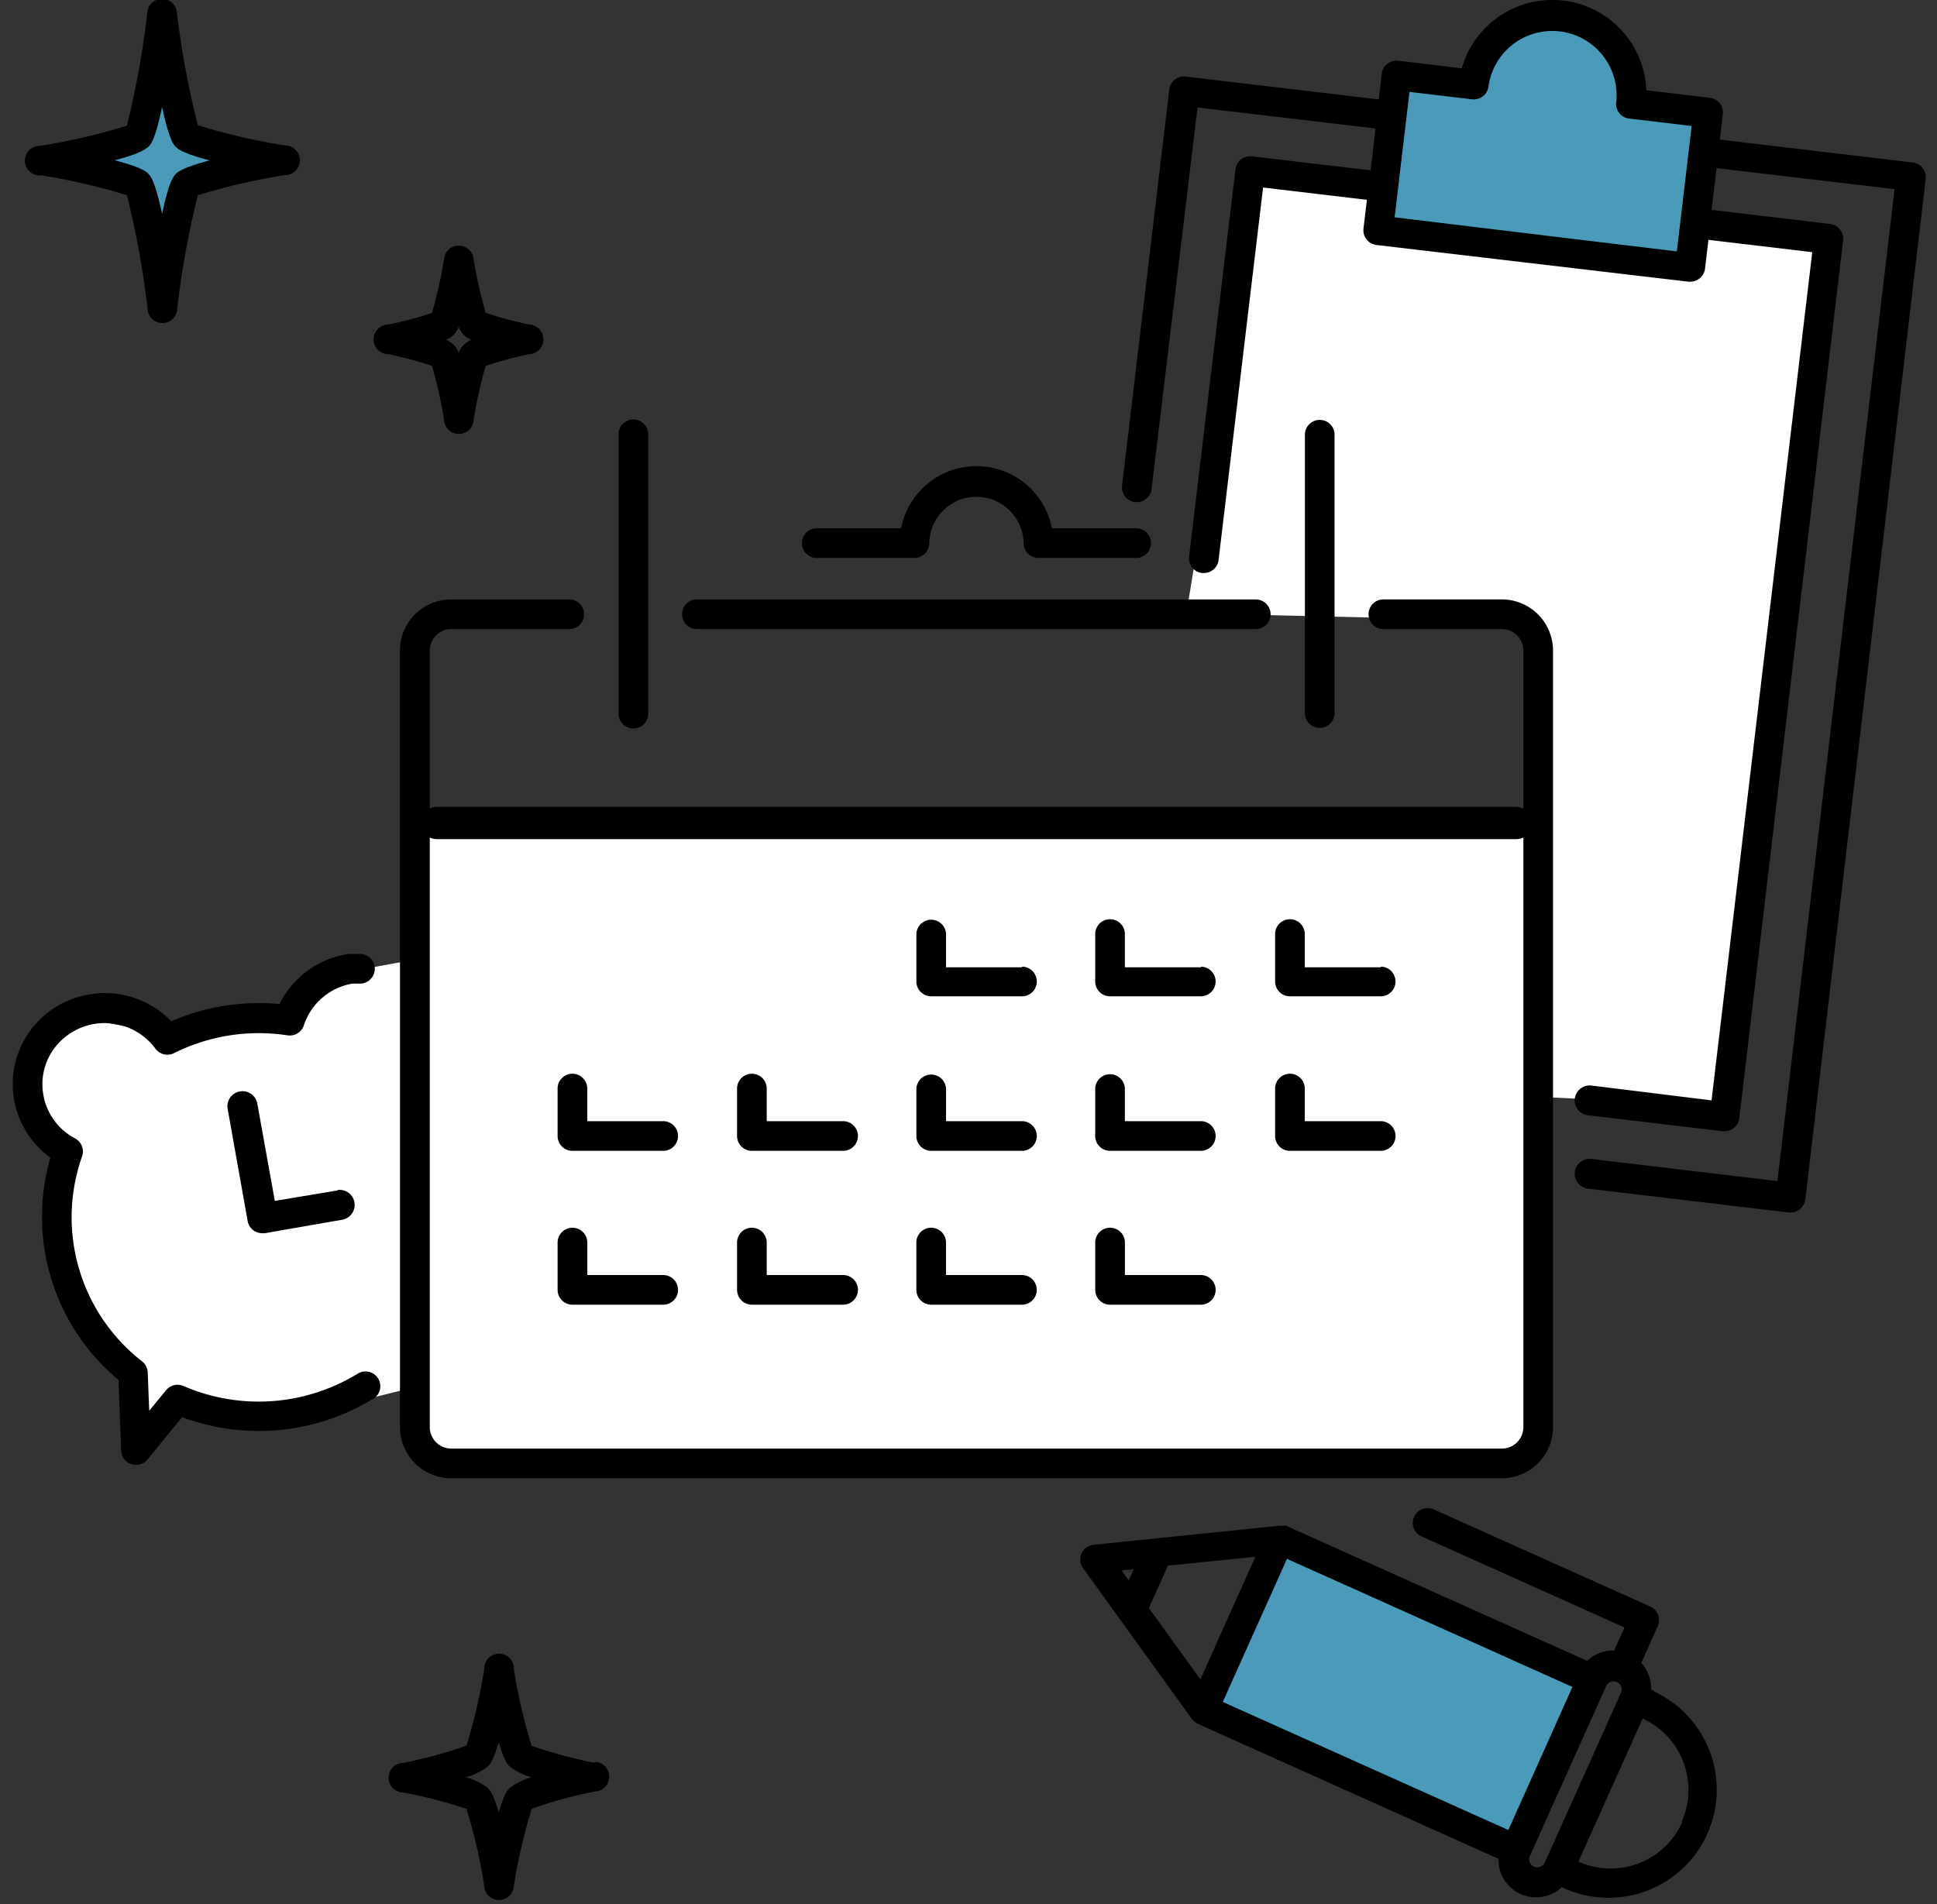
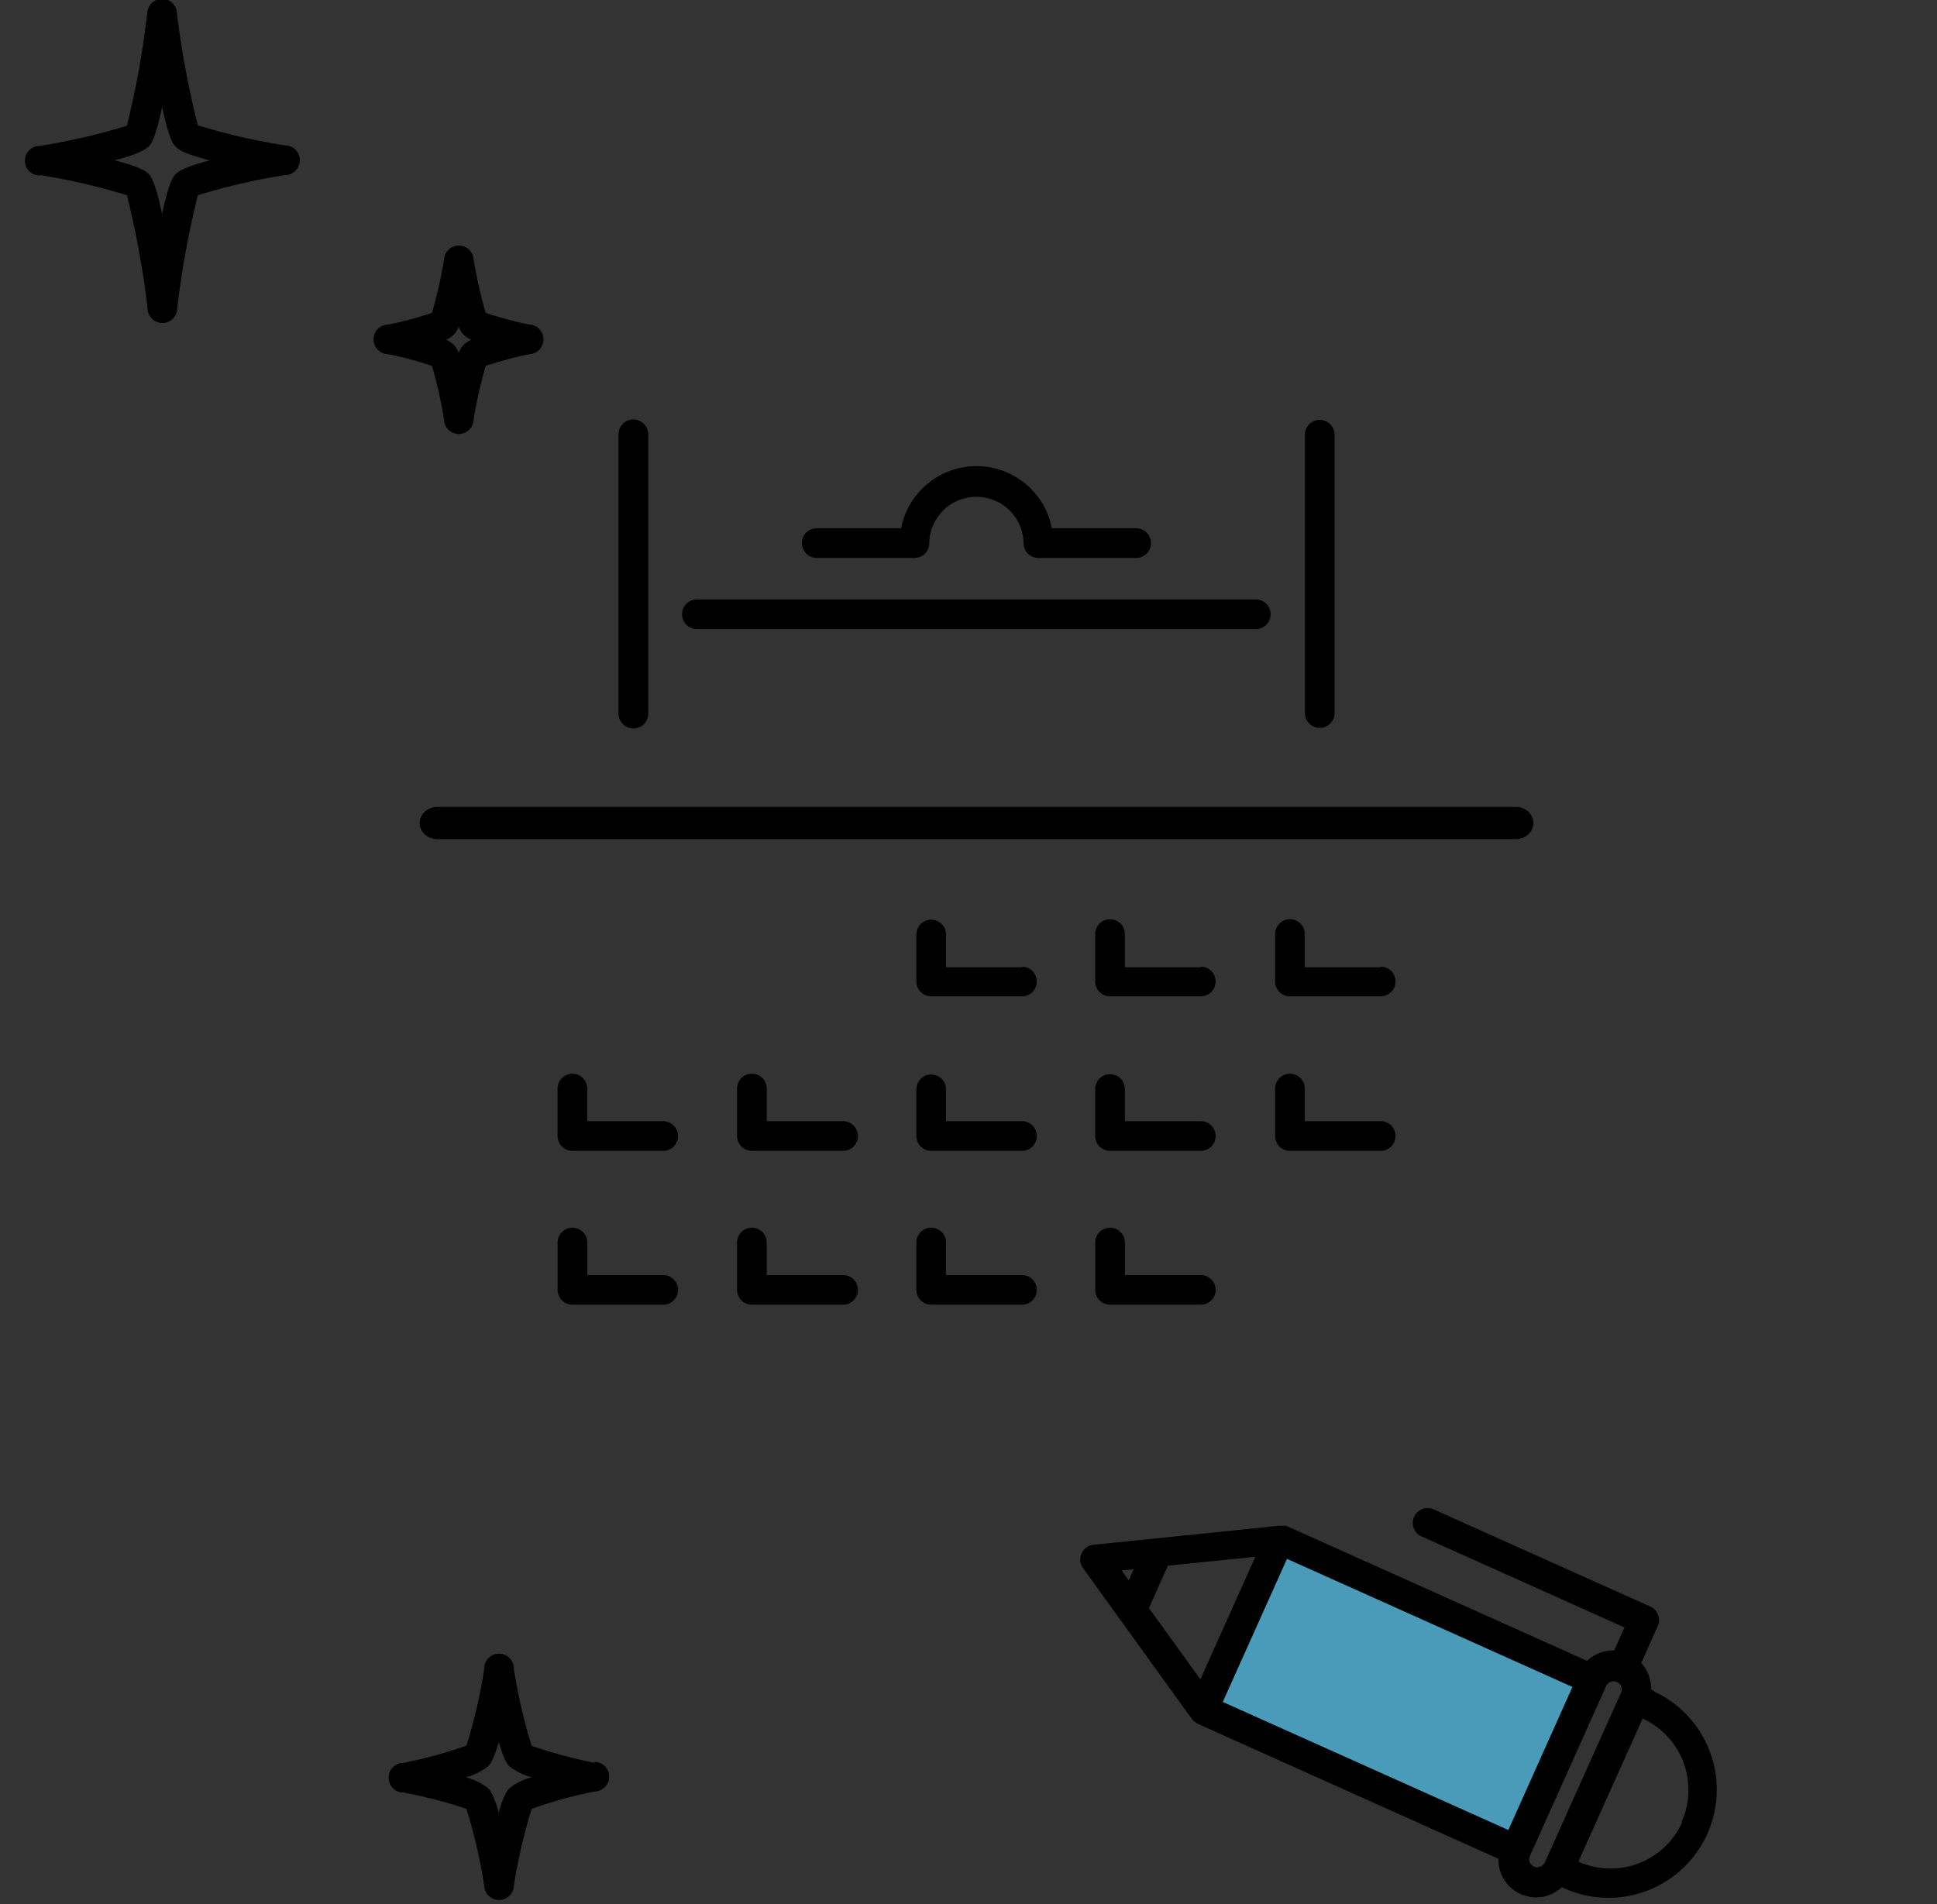
<svg xmlns="http://www.w3.org/2000/svg" width="120" height="118" fill="none" viewBox="0 0 120 118">
  <rect x="0" y="0" width="120" height="118" fill="#333333" stroke="none" />
  <path fill="#499BB9" d="m79 95.5 19 8-4 10.5-19-8 4-10.5Z" />
-   <path fill="#fff" d="M26 51h69v39H26V51Z" />
-   <path fill="#fff" d="m78 10.5 35 5-6.5 53L96 68l-1-29.5-21.5-.5L78 10.5ZM4.5 63l5.5 1 5-.5 3-.5 2-2.5 5.5-1V86l-8 2-6-1L8 89v-4l-4.5-7v-6.5L2 66l2.5-3Z" />
-   <path fill="#499BB9" d="m86.5 5 4.5.5L93 2l3.5-1 3.5 2 1.5 3.5 3.5.5-.5 9.5-19-2 1-9.5Zm-78 3.5 2.5-3 .5 1.5.5 1.5 2 .5 1.5 1-1 .5L11 13l-2 1-.5-2.5L6 10l2.5-1.5Z" />
-   <path fill="#000" d="M119.107 10.407a.915.915 0 0 0-.616-.34l-11.944-1.415.184-1.571a.918.918 0 0 0-.799-1.02l-3.942-.468a5.824 5.824 0 0 0-9.426-4.347 5.785 5.785 0 0 0-2.003 2.986l-3.941-.468a.92.92 0 0 0-1.02.827l-.184 1.57-11.944-1.414a.92.92 0 0 0-1.029.763l-2.93 24.584a.918.918 0 0 0 .799 1.02h.11a.918.918 0 0 0 .919-.808l2.848-23.648 11.025 1.304-.304 2.59-7.35-.863a.92.92 0 0 0-1.02.8l-2.875 23.999a.918.918 0 0 0 .8 1.02h.11a.918.918 0 0 0 .918-.81L78.25 11.62l6.432.763-.212 1.783v-.001a.919.919 0 0 0 .837 1.02l19.293 2.27h.11a.918.918 0 0 0 .919-.81l.212-1.782 6.431.763-6.239 52.56-7.441-.918a.925.925 0 0 0-.221 1.838l8.352.992h.11a.92.92 0 0 0 .919-.809l6.431-54.39a.919.919 0 0 0-.8-1.02l-7.35-.872.313-2.59 11.025 1.304-7.258 61.465-11.521-1.37a.925.925 0 0 0-.22 1.838l12.439 1.479h.111a.92.92 0 0 0 .919-.808l7.459-63.237a.917.917 0 0 0-.192-.68Zm-32.708 3.06.92-7.773 3.876.46v-.001a.919.919 0 0 0 1.02-.81 3.988 3.988 0 0 1 7.92.92.916.916 0 0 0 .789 1.084l3.877.46-.918 7.772-17.484-2.112Zm-64.348 71.72a11.735 11.735 0 0 1-10.685.699.917.917 0 0 0-1.075.257L9.244 87.42l-.092-2.37a.918.918 0 0 0-.349-.69 11.316 11.316 0 0 1-3.72-12.697.92.92 0 0 0-.433-1.12 3.787 3.787 0 0 1-1.975-2.757 3.737 3.737 0 0 1 .67-2.802 3.903 3.903 0 0 1 6.285 0 .92.92 0 0 0 1.148.276 11.745 11.745 0 0 1 7.038-1.103.92.92 0 0 0 1.01-.625 3.84 3.84 0 0 1 3.005-2.581h.468a.919.919 0 0 0 0-1.838h-.69a5.677 5.677 0 0 0-4.29 3.105 13.6 13.6 0 0 0-6.706 1.066 5.715 5.715 0 0 0-5.017-1.672 5.68 5.68 0 0 0-3.74 2.279 5.596 5.596 0 0 0 1.268 7.836 13.156 13.156 0 0 0 4.217 13.781l.167 4.383h-.001a.92.92 0 0 0 1.626.552l2.15-2.628a13.577 13.577 0 0 0 11.714-1.066.918.918 0 1 0-.918-1.571l-.028.009Z" />
-   <path fill="#000" d="m20.93 73.764-3.905.652-1.084-6.027a.932.932 0 1 0-1.838.322l1.24 6.954a.92.92 0 0 0 .919.754h.138l4.795-.836a.931.931 0 1 0-.311-1.838l.046.019Zm3.849-33.46V88.44a3.17 3.17 0 0 0 3.16 3.16h65.113a3.17 3.17 0 0 0 3.16-3.16V40.304a3.169 3.169 0 0 0-3.16-3.16h-7.35a.918.918 0 1 0 0 1.838h7.35a1.331 1.331 0 0 1 1.323 1.322V88.44a1.332 1.332 0 0 1-1.323 1.323H27.948a1.332 1.332 0 0 1-1.322-1.323V40.304a1.331 1.331 0 0 1 1.322-1.322h7.35a.919.919 0 0 0 0-1.837h-7.35a3.17 3.17 0 0 0-3.17 3.16h.001Z" />
  <path fill="#000" d="M43.173 38.982h34.654a.919.919 0 0 0 0-1.837H43.173a.918.918 0 1 0 0 1.837ZM26 51c0 .265.116.52.323.707.207.188.488.293.781.293h66.792c.609 0 1.104-.447 1.104-1 0-.552-.495-1-1.104-1H27.104c-.609 0-1.104.448-1.104 1Zm15.086 18.475h-4.704v-2.021a.919.919 0 1 0-1.838 0v2.94a.919.919 0 0 0 .92.919h5.622a.918.918 0 1 0 0-1.838Zm-5.622 6.603a.919.919 0 0 0-.919.919v2.93a.919.919 0 0 0 .919.92h5.622a.918.918 0 1 0 0-1.838h-4.703v-2.021a.919.919 0 0 0-.92-.91Zm16.766-6.603H47.5v-2.021a.919.919 0 0 0-1.838 0v2.94a.919.919 0 0 0 .919.919h5.65a.918.918 0 1 0 0-1.838Zm-5.649 6.603a.919.919 0 0 0-.919.919v2.93a.92.92 0 0 0 .92.92h5.65a.918.918 0 1 0 0-1.838H47.5v-2.021a.92.92 0 0 0-.919-.91Zm16.731-16.14h-4.704V57.88a.919.919 0 0 0-1.837 0v2.94a.919.919 0 0 0 .919.918h5.622a.918.918 0 1 0 0-1.837v.037Zm0 9.537h-4.704v-2.021a.92.92 0 0 0-1.837 0v2.94a.919.919 0 0 0 .919.919h5.622a.918.918 0 1 0 0-1.838Zm-5.624 6.603a.919.919 0 0 0-.919.919v2.93a.919.919 0 0 0 .92.92h5.621a.918.918 0 1 0 0-1.838h-4.703v-2.021a.919.919 0 0 0-.919-.91Zm16.731-16.14h-4.732V57.88a.918.918 0 1 0-1.837 0v2.94a.92.92 0 0 0 .919.918h5.622a.918.918 0 1 0 0-1.837l.028.037Zm0 9.537h-4.732v-2.021a.919.919 0 0 0-1.837 0v2.94a.92.92 0 0 0 .919.919h5.622a.918.918 0 1 0 0-1.838h.028Zm-5.649 6.603a.919.919 0 0 0-.919.919v2.93a.92.92 0 0 0 .919.92h5.622a.918.918 0 1 0 0-1.838H69.69v-2.021a.92.92 0 0 0-.92-.91Zm16.766-16.14h-4.703V57.88a.919.919 0 0 0-1.838 0v2.94a.919.919 0 0 0 .919.918h5.622a.918.918 0 1 0 0-1.837v.037Zm-5.621 6.597a.919.919 0 0 0-.92.919v2.94a.919.919 0 0 0 .92.919h5.622a.918.918 0 1 0 0-1.838h-4.704v-2.021a.92.92 0 0 0-.918-.919ZM50.596 34.573h6.055a.919.919 0 0 0 .919-.92 2.922 2.922 0 0 1 5.843 0 .919.919 0 0 0 .919.92h6.054a.919.919 0 0 0 0-1.838h-5.218a4.76 4.76 0 0 0-9.344 0h-5.228a.919.919 0 0 0 0 1.838ZM39.24 45.14a.92.92 0 0 0 .918-.92V26.91a.918.918 0 1 0-1.837 0v17.31a.92.92 0 0 0 .919.92Zm43.438-.923v-17.31a.919.919 0 0 0-1.837 0v17.31a.919.919 0 0 0 1.837 0Zm19.809 60.574-.201-.092a2.344 2.344 0 0 0-.607-1.653l1.019-2.279h.001a.919.919 0 0 0-.459-1.213l-13.368-6v.001a.922.922 0 0 0-1.267.435.917.917 0 0 0 .513 1.237l12.523 5.622-.643 1.425a2.34 2.34 0 0 0-1.673.643l-18.65-8.37a.956.956 0 0 0-.193 0h-.239L67.75 95.724a.918.918 0 0 0-.652 1.45l6.762 9.372a.908.908 0 0 0 .238.202l.074.055 18.66 8.379a2.33 2.33 0 0 0 1.375 2.184 2.33 2.33 0 0 0 2.547-.42l.212.092a6.703 6.703 0 0 0 5.513-12.219l.008-.028Zm-9.04 8.609-17.695-7.938 3.978-8.866 17.686 7.938-3.97 8.866ZM77.773 96.467l-3.408 7.598-3.188-4.419 1.176-2.627 5.42-.552Zm-7.534.772-.312.69-.442-.616.754-.074Zm25.175 18.43a.48.48 0 0 1-.386 0 .494.494 0 0 1-.248-.661l4.722-10.529a.505.505 0 1 1 .919.423l-4.722 10.52a.493.493 0 0 1-.285.247Zm8.802-2.756a4.86 4.86 0 0 1-6.431 2.444l3.978-8.866h-.001a4.863 4.863 0 0 1 2.417 6.404l.037.018ZM2.463 10.849c1.828.285 3.634.703 5.402 1.25.574 2.304 1 4.642 1.277 7a.919.919 0 0 0 1.838 0 55.553 55.553 0 0 1 1.277-7 38.305 38.305 0 0 1 5.402-1.25.918.918 0 1 0 0-1.838 38.313 38.313 0 0 1-5.402-1.249A55.568 55.568 0 0 1 10.96.798a.92.92 0 0 0-1.837 0 55.83 55.83 0 0 1-1.26 6.992 38.31 38.31 0 0 1-5.401 1.25.918.918 0 1 0 0 1.837v-.028Zm6.734-1.755c.138-.138.413-.413.845-2.471.441 2.067.717 2.342.845 2.471.128.13.395.396 2.095.845-1.69.45-1.976.726-2.095.845-.12.12-.414.414-.845 2.472-.442-2.067-.717-2.343-.845-2.48-.129-.139-.396-.396-2.095-.846 1.7-.431 1.948-.744 2.095-.836ZM36.806 109.23a29.397 29.397 0 0 1-3.868-1.048 32.95 32.95 0 0 1-1.103-4.759.919.919 0 1 0-1.837 0 33.787 33.787 0 0 1-1.094 4.741 26.791 26.791 0 0 1-3.913 1.075.918.918 0 1 0 0 1.837c1.323.246 2.628.584 3.904 1.011a32.714 32.714 0 0 1 1.103 4.759.919.919 0 0 0 1.837 0 34.254 34.254 0 0 1 1.103-4.759 26.666 26.666 0 0 1 3.914-1.075.919.919 0 0 0 0-1.837l-.046.055Zm-5.237 1.571c-.11.109-.33.33-.671 1.506-.34-1.176-.56-1.396-.671-1.506a3.9 3.9 0 0 0-1.369-.671c.497-.132.962-.36 1.37-.671.11-.11.33-.33.67-1.507.34 1.177.56 1.397.672 1.507h-.001c.407.311.872.539 1.369.671a3.9 3.9 0 0 0-1.37.671Zm-4.062-84.829a.918.918 0 1 0 1.837 0 28.11 28.11 0 0 1 .744-3.297 21.97 21.97 0 0 1 2.702-.726.92.92 0 0 0 0-1.838 21.984 21.984 0 0 1-2.702-.726 28.022 28.022 0 0 1-.744-3.298.92.92 0 0 0-1.837 0 28.362 28.362 0 0 1-.744 3.298c-.884.299-1.787.542-2.701.726a.918.918 0 1 0 0 1.838c.914.184 1.817.426 2.7.726.314 1.082.563 2.184.745 3.297Zm.597-5.228v.001c.14-.14.246-.31.313-.496.065.186.172.356.311.496.137.135.3.241.479.312a1.449 1.449 0 0 0-.479.312c-.14.14-.246.31-.311.497a1.346 1.346 0 0 0-.791-.81c.179-.07.341-.176.478-.31v-.002Z" />
</svg>